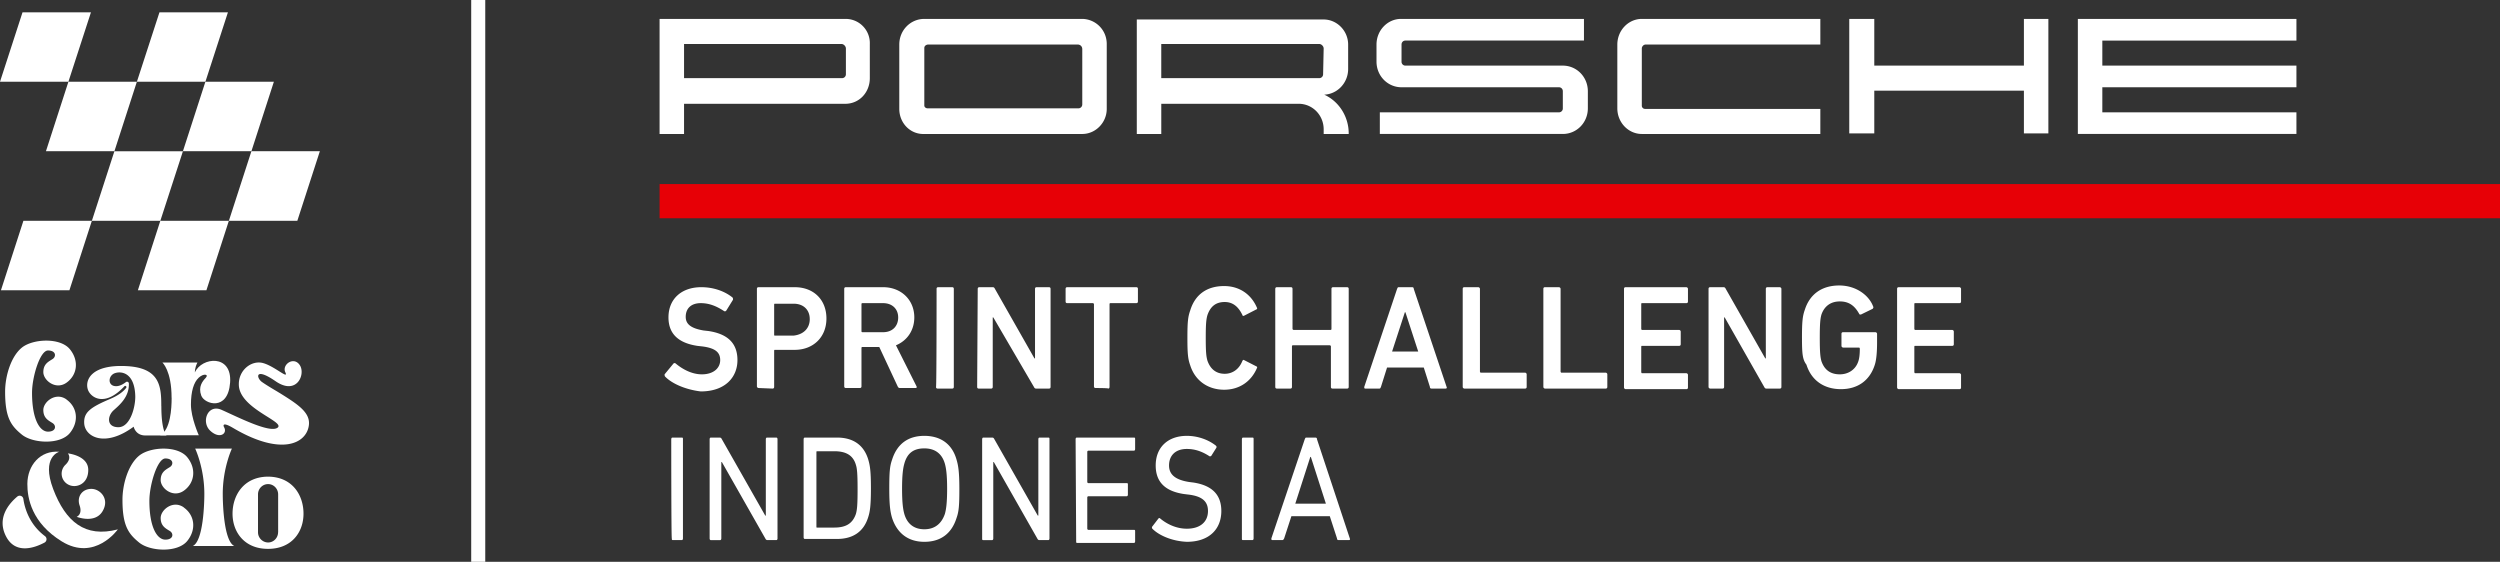
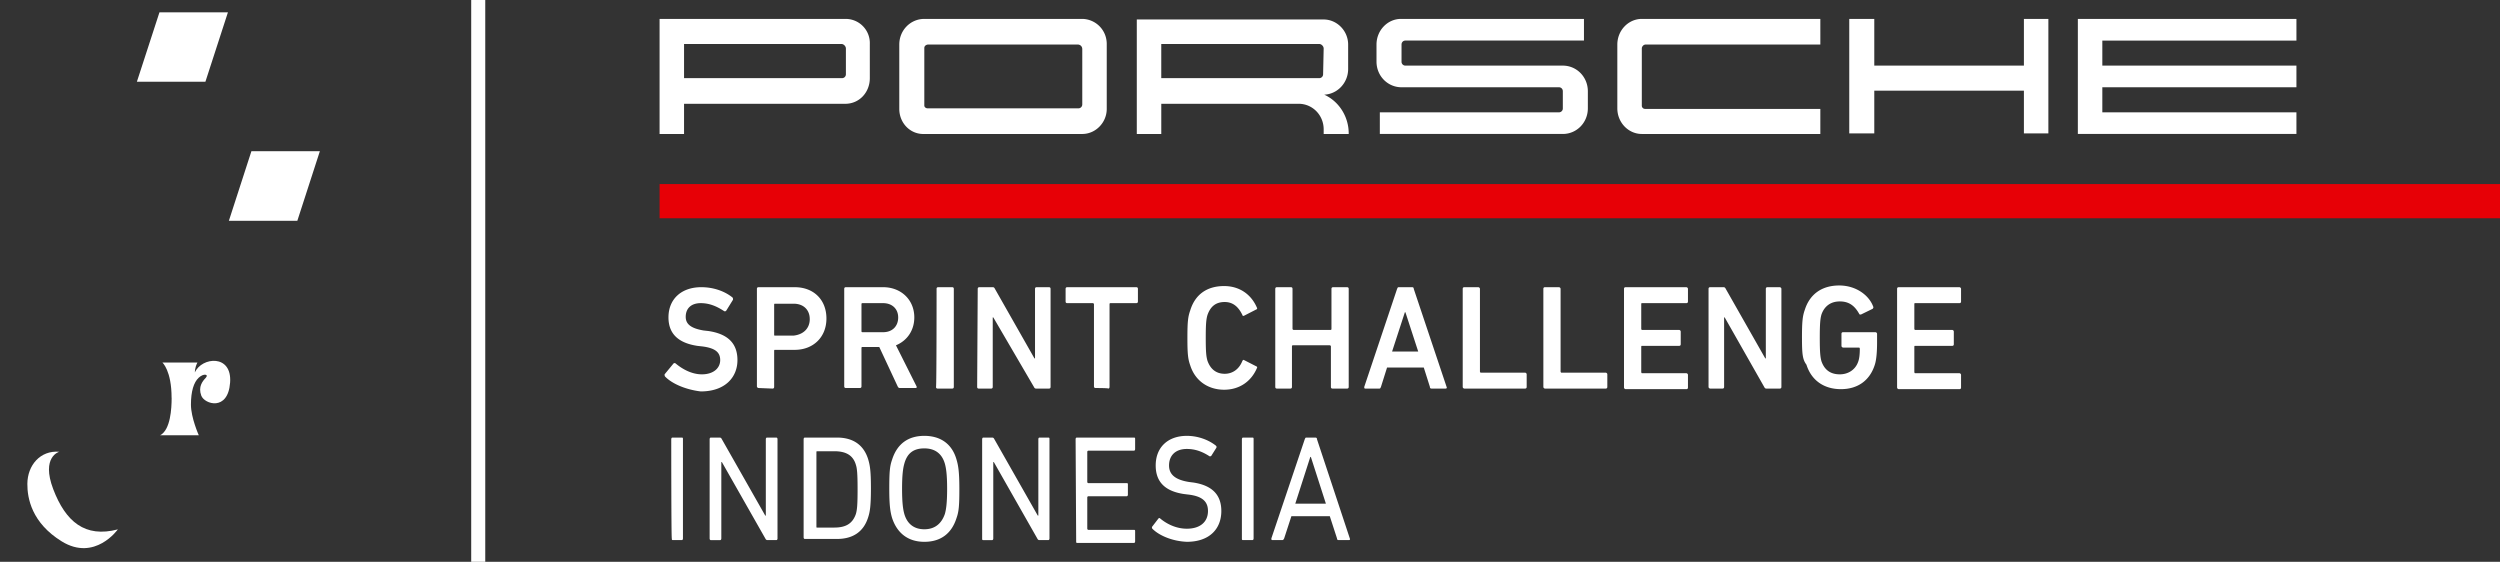
<svg xmlns="http://www.w3.org/2000/svg" fill="none" viewBox="0 0 178 40">
  <rect x="0" y="0" width="178" height="40" fill="#333333" stroke="none" />
  <g clip-path="url(#jMiHkWhvaSP1a)">
    <path d="M47.358 26.815c-.04-.04-.04-.121-.04-.162l.634-.77c.04-.041.119-.041.158 0 .436.365 1.11.77 1.862.77.831 0 1.306-.446 1.306-1.014 0-.527-.316-.851-1.267-.973l-.356-.04c-1.347-.203-2.06-.852-2.06-2.028 0-1.298.911-2.15 2.337-2.15.871 0 1.663.284 2.218.73.04.04.04.081.04.162l-.476.77c-.04.041-.08.082-.158.041-.555-.364-1.07-.567-1.664-.567-.712 0-1.069.405-1.069.973 0 .487.317.811 1.267.973l.357.04c1.346.204 2.059.853 2.059 2.07 0 1.216-.871 2.23-2.614 2.23-1.03-.122-2.02-.527-2.534-1.055zm6.652.812c-.04 0-.118-.041-.118-.122V20.57c0-.081.04-.122.118-.122h2.574c1.347 0 2.258.892 2.258 2.23 0 1.339-.95 2.231-2.258 2.231H55.16c-.027 0-.04.027-.04.081v2.555c0 .081-.04.122-.119.122l-.99-.04zm3.644-4.908c0-.649-.436-1.095-1.149-1.095H55.16c-.027 0-.04.027-.04.081v2.11c0 .04 0 .08.04.08h1.346c.713-.08 1.149-.527 1.149-1.176zm6.416 4.908c-.08 0-.12-.041-.159-.122l-1.307-2.799h-1.188c-.04 0-.079 0-.079.082v2.717c0 .08-.04.122-.119.122h-.99c-.079 0-.119-.041-.119-.122V20.57c0-.081.04-.122.12-.122h2.652c1.268 0 2.218.892 2.218 2.15 0 .932-.515 1.662-1.307 1.987l1.465 2.92c.04.08 0 .122-.079.122H64.07zm-.12-5.03c0-.608-.435-1.013-1.069-1.013h-1.465c-.04 0-.079 0-.079.08v1.907c0 .04 0 .081.08.081h1.464c.634 0 1.07-.405 1.07-1.054zm2.733-2.027c0-.081.04-.122.119-.122h.99c.08 0 .119.04.119.122v6.975c0 .081-.04.122-.119.122h-1.03c-.079 0-.118-.04-.118-.122.04 0 .04-6.975.04-6.975zm2.931 0c0-.081.04-.122.119-.122h.95c.08 0 .119.04.158.122l2.812 4.948h.04V20.57c0-.081.04-.122.118-.122h.872c.079 0 .118.04.118.122v6.975c0 .081-.04.122-.118.122h-.911c-.08 0-.119-.04-.159-.122l-2.89-4.947h-.04v4.947c0 .081-.04.122-.119.122h-.871c-.08 0-.119-.04-.119-.122l.04-6.975zm8.394 7.057c-.079 0-.118-.041-.118-.122v-5.84c0-.04-.04-.081-.08-.081h-1.82c-.08 0-.119-.04-.119-.122v-.892c0-.081.04-.122.119-.122h4.91c.08 0 .12.04.12.122v.892c0 .081-.04.122-.12.122h-1.821c-.04 0-.08 0-.08.08v5.881c0 .081-.039.122-.118.122.119-.04-.871-.04-.871-.04zm6.535-3.569c0-1.136.04-1.501.198-1.947.356-1.176 1.228-1.744 2.416-1.744 1.108 0 1.94.608 2.336 1.541.04.04 0 .122-.04.122l-.87.446c-.08.04-.12 0-.12-.04-.237-.487-.594-.933-1.267-.933-.673 0-1.03.365-1.227.932-.08.284-.12.568-.12 1.623 0 1.054.04 1.338.12 1.622.198.568.594.933 1.227.933.634 0 1.07-.406 1.267-.933.04-.04.08-.081.12-.04l.87.445c.04 0 .08.081.04.122-.396.933-1.228 1.541-2.336 1.541-1.11 0-2.06-.608-2.416-1.744-.158-.446-.198-.81-.198-1.946zM90.8 20.57c0-.081.04-.122.119-.122h.99c.079 0 .118.04.118.122v2.839c0 .04.04.08.08.08h2.613c.04 0 .08 0 .08-.08v-2.84c0-.08.04-.12.118-.12h.99c.08 0 .12.04.12.12v6.976c0 .081-.04.122-.12.122h-1.03c-.079 0-.118-.04-.118-.122v-2.88c0-.04-.04-.08-.08-.08h-2.613c-.04 0-.08 0-.08.08v2.88c0 .081-.039.122-.118.122h-.95c-.08 0-.12-.04-.12-.122V20.57zm8.672 0c.04-.081.04-.122.119-.122h.95c.08 0 .119.04.119.122l2.337 6.975c.039.081 0 .122-.08.122h-.99c-.079 0-.118-.04-.118-.122l-.436-1.379h-2.614l-.435 1.38c-.04.08-.04.121-.119.121h-.99c-.08 0-.08-.04-.08-.122l2.337-6.975zm1.505 4.46l-.911-2.797h-.039l-.911 2.798h1.861zm3.168-4.46c0-.081.039-.122.118-.122h.99c.04 0 .119.04.119.122v5.88c0 .04.04.082.04.082h3.168c.039 0 .119.04.119.121v.892c0 .081-.04.122-.119.122h-4.317c-.039 0-.118-.04-.118-.122V20.57zm5.742 0c0-.081.039-.122.119-.122h.99c.039 0 .118.04.118.122v5.88c0 .04.04.082.04.082h3.168c.04 0 .119.04.119.121v.892c0 .081-.04.122-.119.122h-4.316c-.04 0-.119-.04-.119-.122V20.57zm5.742 0c0-.081.04-.122.119-.122h4.316c.04 0 .119.04.119.122v.892c0 .081-.04.122-.119.122h-3.168c-.026 0-.039.027-.039.08v1.745c0 .04.039.08.039.08h2.653c.04 0 .119.041.119.122v.893c0 .08-.039.121-.119.121h-2.653c-.026 0-.039.027-.039.081v1.785c0 .04.039.081.039.081h3.168c.04 0 .119.04.119.122v.892c0 .081-.04.122-.119.122h-4.316c-.04 0-.119-.041-.119-.122V20.57zm6.019 0c0-.081.04-.122.119-.122h.951c.079 0 .118.04.158.122l2.812 4.948h.039V20.57c0-.081.04-.122.119-.122h.871c.04 0 .119.04.119.122v6.975c0 .081-.04.122-.119.122h-.95c-.079 0-.119-.04-.159-.122l-2.811-4.947h-.04v4.947c0 .081-.039.122-.119.122h-.871c-.039 0-.119-.04-.119-.122V20.57zm6.653 3.488c0-1.136.039-1.541.198-1.988.356-1.135 1.227-1.744 2.455-1.744s2.138.73 2.416 1.501c.039.04 0 .122-.04.162l-.832.406c-.039 0-.118 0-.118-.04-.317-.569-.713-.893-1.386-.893-.674 0-1.109.365-1.307.933-.079.284-.119.608-.119 1.663 0 1.054.04 1.378.119 1.662.198.568.594.933 1.307.933.594 0 1.108-.324 1.306-.892.08-.203.119-.527.119-.933 0-.04-.039-.081-.039-.081h-1.149c-.039 0-.119-.04-.119-.122v-.851c0-.081.04-.122.119-.122h2.297c.04 0 .119.04.119.122v.608c0 .608-.04 1.217-.159 1.582-.356 1.135-1.227 1.744-2.415 1.744s-2.099-.609-2.455-1.744c-.278-.365-.317-.77-.317-1.906zm6.772-3.488c0-.081.04-.122.119-.122h4.316c.04 0 .119.04.119.122v.892c0 .081-.039.122-.119.122h-3.168c-.026 0-.039.027-.039.08v1.745c0 .04.039.08.039.08h2.654c.039 0 .118.041.118.122v.893c0 .08-.039.121-.118.121h-2.654c-.026 0-.039.027-.039.081v1.785c0 .04.039.081.039.081h3.168c.04 0 .119.04.119.122v.892c0 .081-.039.122-.119.122h-4.316c-.04 0-.119-.041-.119-.122V20.57zM47.794 31.276c0-.08.04-.121.08-.121h.672c.08 0 .08.04.08.121v7.057c0 .081-.04.122-.08.122h-.633c-.08 0-.08-.04-.08-.122-.04 0-.04-7.056-.04-7.056zm2.732 0c0-.08.04-.121.08-.121h.633c.08 0 .119.04.159.121l3.088 5.435h.04v-5.434c0-.082.04-.122.08-.122h.672c.04 0 .08.04.08.121v7.057c0 .081-.04.122-.08.122h-.633c-.08 0-.119-.04-.159-.122L51.398 32.9h-.04v5.434c0 .081-.04.122-.08.122h-.672c-.04 0-.08-.04-.08-.122v-7.056zm6.693 0c0-.08.04-.121.079-.121h2.297c1.148 0 1.9.527 2.217 1.54.12.407.198.772.198 2.07 0 1.297-.079 1.703-.198 2.068-.316 1.014-1.069 1.54-2.217 1.54h-2.297c-.04 0-.08-.04-.08-.121v-6.976zm.95 6.287h1.228c.831 0 1.307-.284 1.544-.974.08-.284.119-.608.119-1.744 0-1.135-.04-1.5-.119-1.743-.198-.69-.713-.974-1.544-.974h-1.228c-.04 0-.04.04-.04.081v5.354c-.039-.041 0 0 .04 0zm5.345-.69c-.118-.405-.198-.851-.198-2.068s.04-1.622.198-2.069c.357-1.135 1.149-1.703 2.297-1.703 1.149 0 1.98.568 2.297 1.703.119.406.198.852.198 2.069s-.04 1.622-.198 2.068c-.356 1.136-1.148 1.704-2.297 1.704-1.148 0-1.94-.609-2.297-1.704zm3.762-.284c.08-.284.159-.73.159-1.784 0-1.055-.08-1.5-.159-1.785-.198-.69-.673-1.095-1.465-1.095s-1.227.365-1.425 1.095c-.08.284-.159.73-.159 1.785 0 1.054.08 1.5.159 1.784.198.69.673 1.095 1.425 1.095.753 0 1.228-.405 1.465-1.095zm2.654-5.313c0-.08.04-.121.079-.121h.633c.08 0 .12.04.159.121l3.089 5.435h.04v-5.434c0-.082.039-.122.078-.122h.634c.08 0 .08.04.08.121v7.057c0 .081-.04.122-.08.122h-.633c-.08 0-.12-.04-.159-.122L70.761 32.9h-.04v5.434c0 .081-.039.122-.079.122h-.633c-.08 0-.08-.04-.08-.122v-7.056zm6.653 0c0-.08.04-.121.08-.121h4.078c.08 0 .08.04.08.121v.69c0 .081-.04.122-.08.122h-3.247c-.04 0-.08.04-.08.08v2.15c0 .04.04.081.08.081h2.732c.08 0 .08.04.08.122v.69c0 .08-.04.121-.08.121h-2.732c-.04 0-.08.04-.08.081v2.23c0 .041.04.082.08.082h3.247c.08 0 .08.04.08.121v.69c0 .081-.04.122-.08.122h-4.04c-.078 0-.078-.041-.078-.122l-.04-7.26zm5.465 6.368c-.04-.04-.04-.122 0-.163l.436-.567c.04-.04.08-.04.119 0 .435.365 1.109.73 1.9.73.95 0 1.505-.487 1.505-1.258 0-.608-.316-1.054-1.425-1.176l-.317-.04c-1.307-.203-1.98-.852-1.98-2.028 0-1.298.871-2.109 2.218-2.109.791 0 1.544.284 2.059.69.04.04.079.08.04.162l-.357.568c-.04.04-.08.04-.119.04-.554-.365-1.07-.527-1.623-.527-.832 0-1.268.487-1.268 1.176 0 .608.396 1.014 1.426 1.176l.317.04c1.306.204 1.98.852 1.98 2.029 0 1.257-.832 2.19-2.456 2.19-1.03-.041-1.98-.447-2.455-.933zm6.376-6.368c0-.08.04-.121.079-.121h.673c.08 0 .08.04.08.121v7.057c0 .081-.04.122-.08.122h-.673c-.08 0-.08-.04-.08-.122v-7.056zm4.474 0c.04-.08.04-.121.12-.121h.633c.08 0 .119.04.119.121l2.336 7.057c.04.081 0 .122-.08.122h-.712c-.08 0-.119-.04-.119-.122l-.514-1.581h-2.733l-.515 1.581c-.04.081-.079.122-.119.122h-.712c-.08 0-.08-.04-.08-.122l2.376-7.056zm1.505 4.583l-1.069-3.325h-.04l-1.069 3.325h2.178zm55.283-32.971v1.784h13.82v1.541h-13.82v1.785h13.82v1.54h-15.563V1.347h15.563v1.542h-13.82zm-5.584 1.784h-10.653V1.346h-1.782v8.152h1.782V6.456h10.653v3.042h1.742V1.346h-1.742v3.326zm-28.948-1.501v4.543c0 1.014.792 1.825 1.743 1.825h12.711V7.754h-12.474a.23.23 0 01-.237-.243V3.415c.039-.162.158-.244.277-.244h12.434V1.346h-12.711c-.951 0-1.743.812-1.743 1.825zm-3.881 1.501h-11.207a.274.274 0 01-.277-.284V3.171c0-.162.119-.283.277-.283h12.712V1.346H99.749c-.95 0-1.742.812-1.742 1.825v1.217c0 1.014.792 1.825 1.782 1.825h11.207c.158 0 .277.122.277.284v1.217a.274.274 0 01-.277.284H98.244v1.54h13.029c.99 0 1.782-.81 1.782-1.824V6.497c0-1.014-.792-1.825-1.782-1.825zM94.285 6.74c.95-.04 1.703-.851 1.703-1.825V3.171c0-.973-.792-1.784-1.743-1.784H80.94v8.152h1.743v-2.15h9.781c.99 0 1.782.811 1.782 1.825v.325h1.782v-.04c0-1.177-.673-2.272-1.742-2.759zm-.08-1.46a.274.274 0 01-.277.284H82.682V3.131h11.246c.159 0 .317.162.317.324l-.04 1.825zM77.097 1.346H65.811c-.99 0-1.782.812-1.782 1.825v4.583c0 1.014.792 1.825 1.782 1.785h11.247c.95 0 1.742-.811 1.742-1.785V3.131c0-.973-.752-1.744-1.703-1.785zm-.04 6.084a.274.274 0 01-.276.284H66.049c-.119 0-.238-.081-.238-.203V3.415c0-.162.159-.244.277-.244h10.653c.158 0 .317.122.317.325V7.43zM60.228 1.346H46.962V9.54h1.742V7.39h11.484c.99 0 1.743-.81 1.743-1.825V3.131a1.721 1.721 0 00-1.703-1.785zm0 3.934a.274.274 0 01-.277.284H48.704V3.131h11.207c.159 0 .317.162.317.324V5.28z" fill="#fff" />
    <path d="M178 13.107H46.962v2.434H178v-2.434z" fill="#E70006" />
-     <path d="M4.732 28.438c-.764-.544-1.647.166-1.647.754s.38.754.661.933c.281.182.242.608-.329.608-.57 0-1.136-.843-1.136-2.766 0-1.135.57-3.013 1.136-3.013.567 0 .606.426.33.608-.282.183-.662.345-.662.933 0 .588.883 1.294 1.647.754s.915-1.549.25-2.376c-.69-.86-2.646-.755-3.426-.122-.772.625-1.192 2.012-1.192 3.143 0 1.85.42 2.421 1.192 3.05.78.633 2.733.738 3.426-.122.665-.827.514-1.837-.25-2.376v-.008zm8.356 7.689c-.765-.544-1.648.166-1.648.754s.38.755.662.933c.28.183.241.608-.33.608-.57 0-1.136-.843-1.136-2.765 0-1.136.57-3.014 1.137-3.014.566 0 .606.426.329.609-.282.182-.662.344-.662.932 0 .588.883 1.294 1.648.755.764-.54.914-1.55.25-2.377-.69-.86-2.646-.754-3.426-.122-.773.625-1.192 2.012-1.192 3.144 0 1.849.42 2.42 1.192 3.05.78.632 2.732.737 3.425-.122.665-.828.515-1.838-.25-2.377v-.008zm6.019-2.19h-.04c-1.726.02-2.51 1.338-2.51 2.636s.831 2.506 2.526 2.506c1.695 0 2.527-1.2 2.527-2.506 0-1.306-.78-2.616-2.511-2.636h.008zm.693 3.954c0 .406-.32.734-.713.734a.728.728 0 01-.717-.734v-2.693c0-.401.321-.73.717-.73.198 0 .376.081.507.215.13.134.21.316.21.52v2.692l-.004-.004zm-8.316-8.967c0-1.411-.087-2.75-2.526-2.859-2.44-.11-2.919.977-2.705 1.663.174.551 1.172 1.31 2.602-.223.075-.081.194.024.126.113-.178.236-.514.524-1.156.795-1.426.605-1.869.961-1.83 1.724.052.985 1.494 1.744 3.521.243 0 0 .127.625.828.625h1.516s-.372-.272-.372-2.077l-.004-.004zm-3.057 1.493c-.847 0-.796-.795-.333-1.209.424-.377 1.113-.953 1.081-1.902a.13.13 0 00-.21-.101c-.193.15-.51.34-.82.28-.49-.09-.43-.755.04-.917.472-.162 1.406-.02 1.446 1.642.016.747-.353 2.207-1.2 2.207h-.004z" fill="#fff" />
    <path d="M12.221 28.324c0 .762-.08 2.275-.816 2.665h2.748s-.558-1.245-.558-2.182c0-.937.198-1.59.558-1.919.36-.328.73-.235.496.013-.234.247-.547.636-.321 1.26.226.625 1.905 1.144 2.055-.916.155-2.056-2.023-1.825-2.507-.73 0 0-.023-.3.179-.701h-2.491s.653.572.653 2.51h.004z" fill="#fff" />
-     <path d="M19.895 27.971c1.276.795 2.194 1.38 2.1 2.275-.14 1.335-1.957 2.26-5.402.223-.776-.458-.701-.158-.638-.048.258.454-.32.868-.986.247-.665-.62-.182-1.926.804-1.488 1.164.515 3.437 1.683 3.988 1.273.582-.43-2.693-1.342-2.756-3.033-.04-1.071.91-1.801 1.738-1.566.828.235 1.834 1.197 1.572.653-.261-.543.598-1.164 1.03-.51.431.652-.218 2.185-1.723 1.147-1.505-1.038-1.382-.231-.962.06.42.293.946.589 1.232.767h.003zm-4.035 7.195c0-1.854.653-3.228.653-3.228h-2.617s.653 1.374.653 3.228c0 .73-.079 3.338-.816 3.707h2.943c-.737-.37-.816-2.977-.816-3.707zm-14.197.357c.091.632.408 1.8 1.537 2.648a.274.274 0 01-.032.462c-.669.357-2.055.876-2.736-.438-.69-1.33.233-2.364.804-2.843a.264.264 0 01.427.17z" fill="#fff" />
    <path d="M4.221 32.165s-1.31.352-.431 2.664c.883 2.312 2.257 3.48 4.601 2.863 0 0-1.635 2.312-4 .852-2.126-1.314-2.45-3.058-2.443-4.092.008-1.322.915-2.397 2.27-2.287h.003z" fill="#fff" />
-     <path d="M4.83 32.278s.314.337-.158.803a.876.876 0 00.226 1.44c.523.255 1.39-.04 1.386-1.067-.004-1.026-1.453-1.172-1.453-1.172v-.004zm.627 4.518s.432-.154.214-.799c-.222-.64.19-1.196.847-1.188.618.004 1.319.722.773 1.61-.547.888-1.834.377-1.834.377zm2.689-26.028l1.6-4.948H4.871l-1.6 4.947h4.875zm6.478-4.948l-1.6 4.947H17.9l1.6-4.947h-4.875zm-6.478 4.948l-1.604 4.951h4.875l1.608-4.951h-4.88zm1.671 9.899h4.88l1.599-4.948h-4.879l-1.6 4.948zm-9.75 0h4.875l1.6-4.948H1.667l-1.6 4.948zM6.475.876H1.604L0 5.82h4.87L6.476.876z" fill="#fff" />
    <path d="M16.229.876h-4.875L9.746 5.82h4.879L16.229.876zM21.17 15.72l1.604-4.953H17.9l-1.604 4.952h4.875zM34.55 0h-1v40h1V0z" fill="#fff" />
  </g>
  <defs>
    <clipPath id="jMiHkWhvaSP1a">
      <path fill="#fff" d="M0 0h178v40H0z" />
    </clipPath>
  </defs>
</svg>